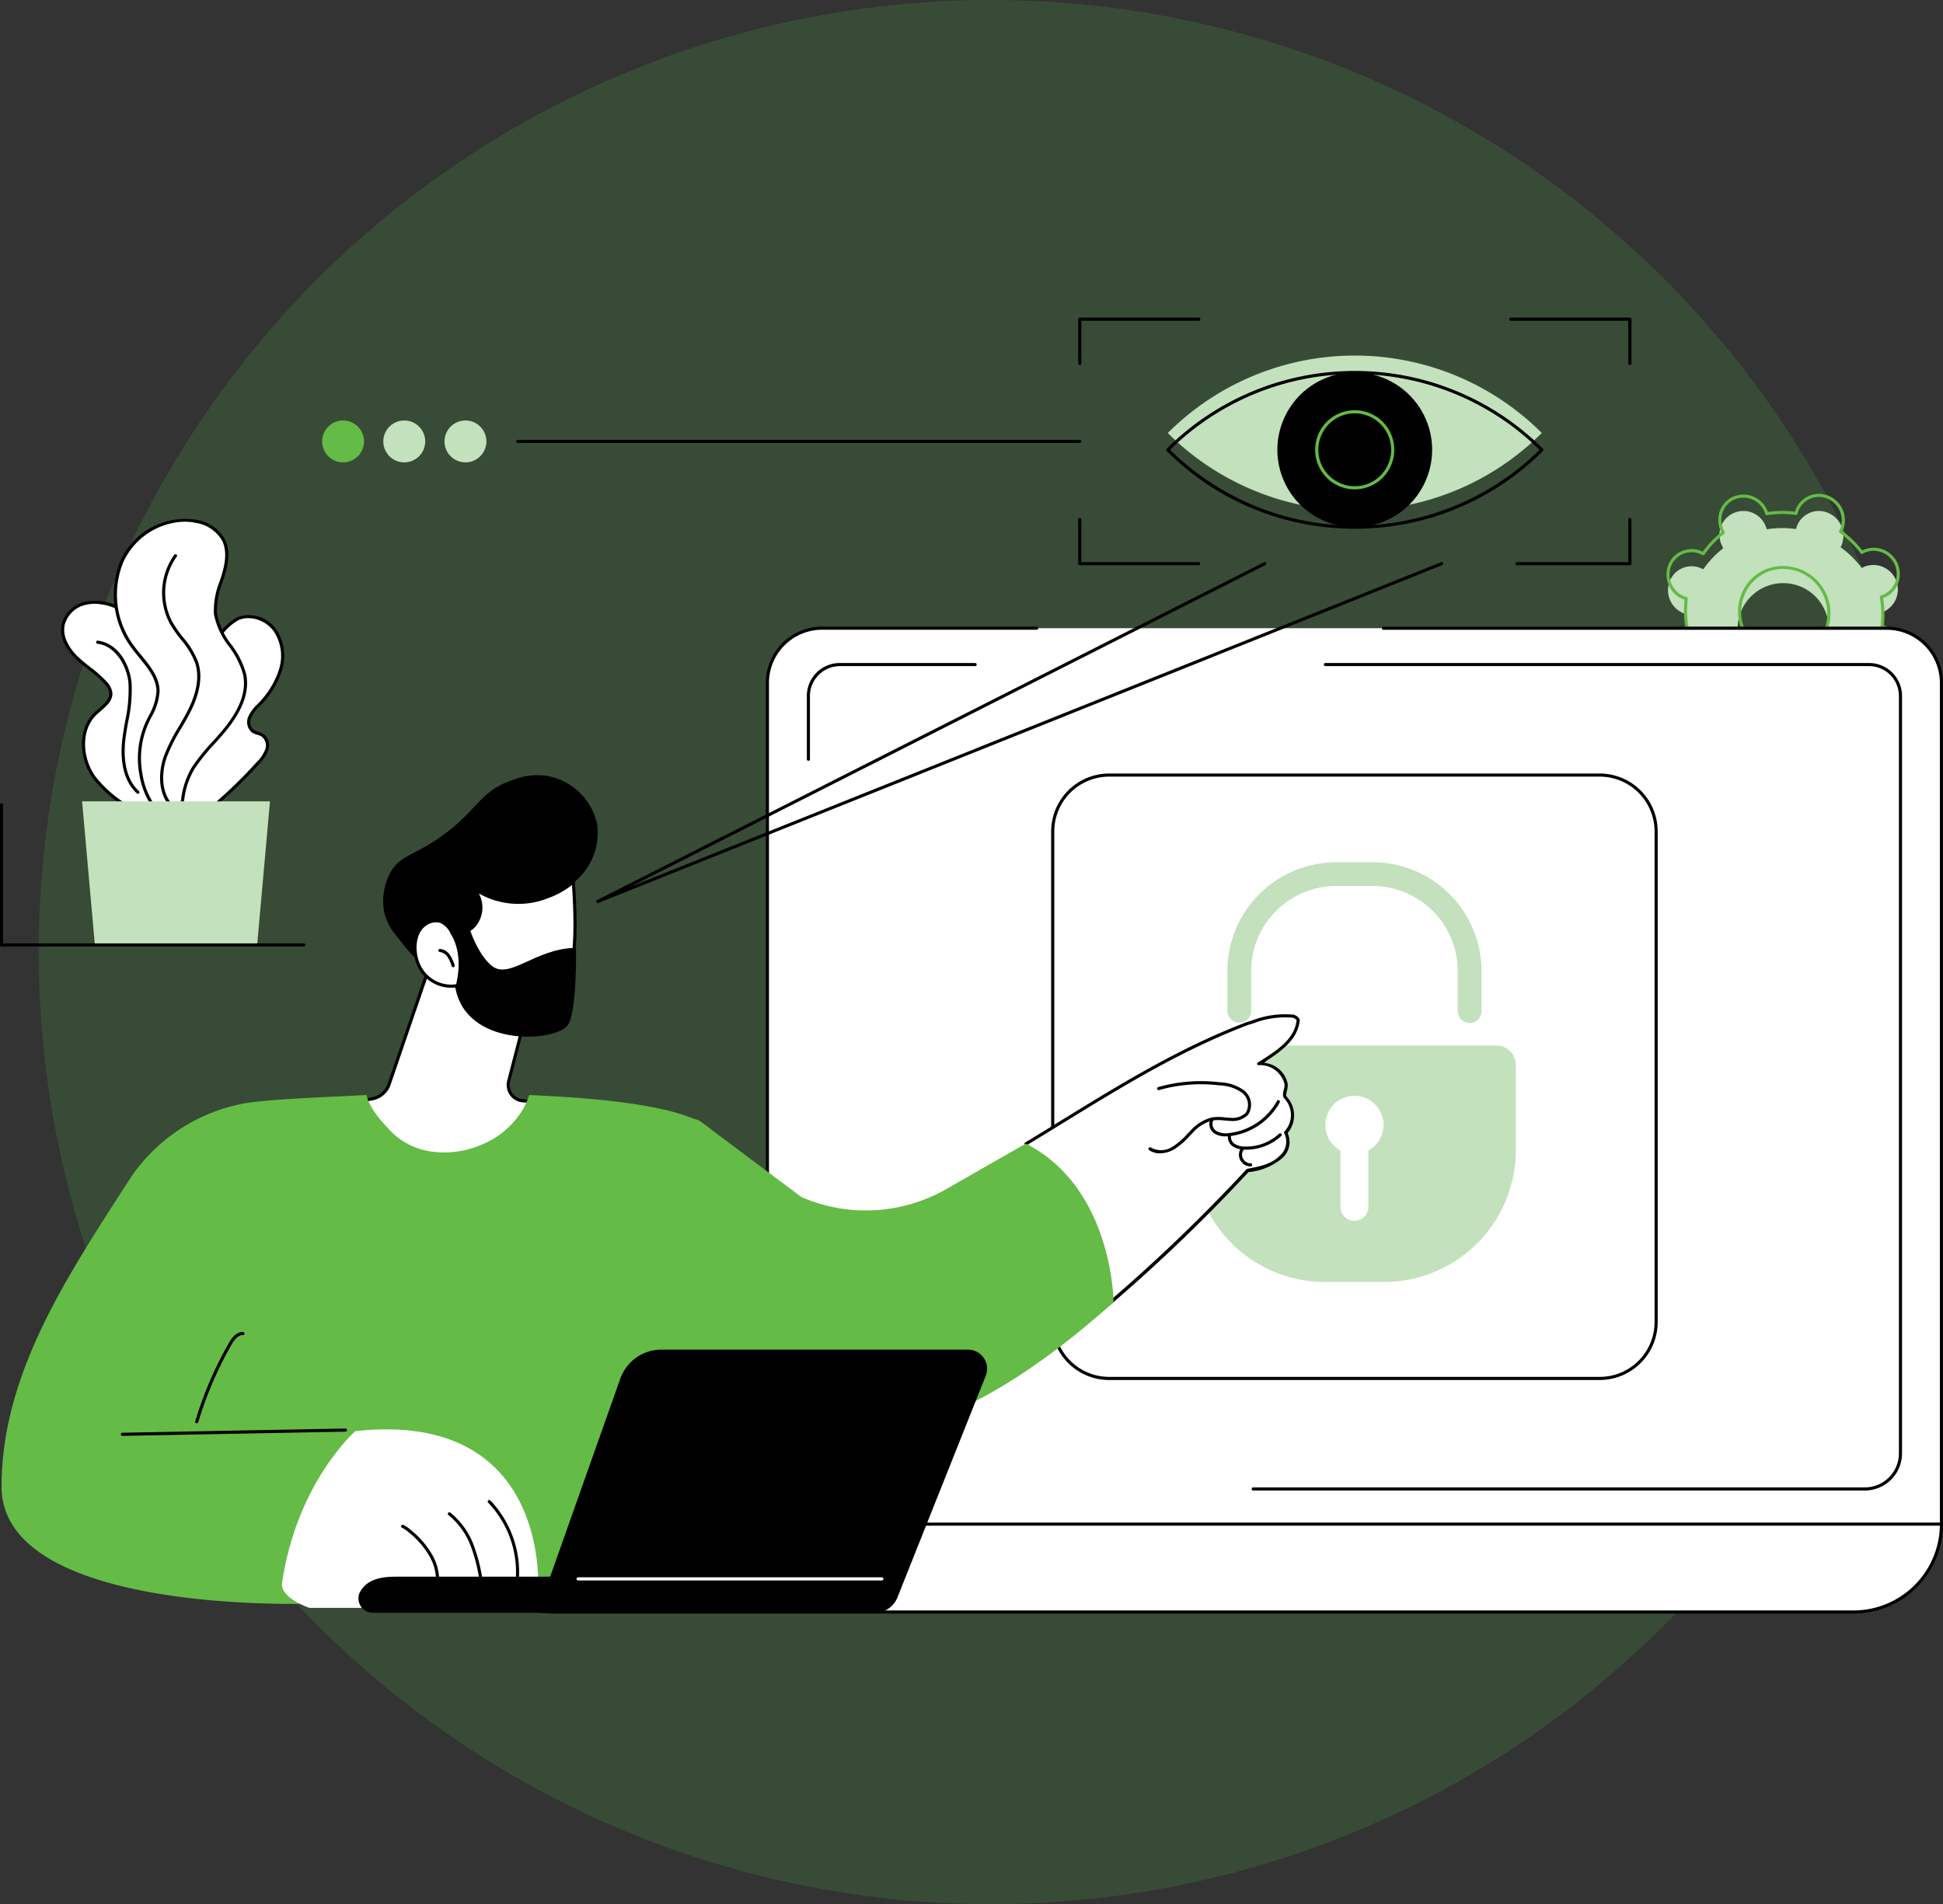
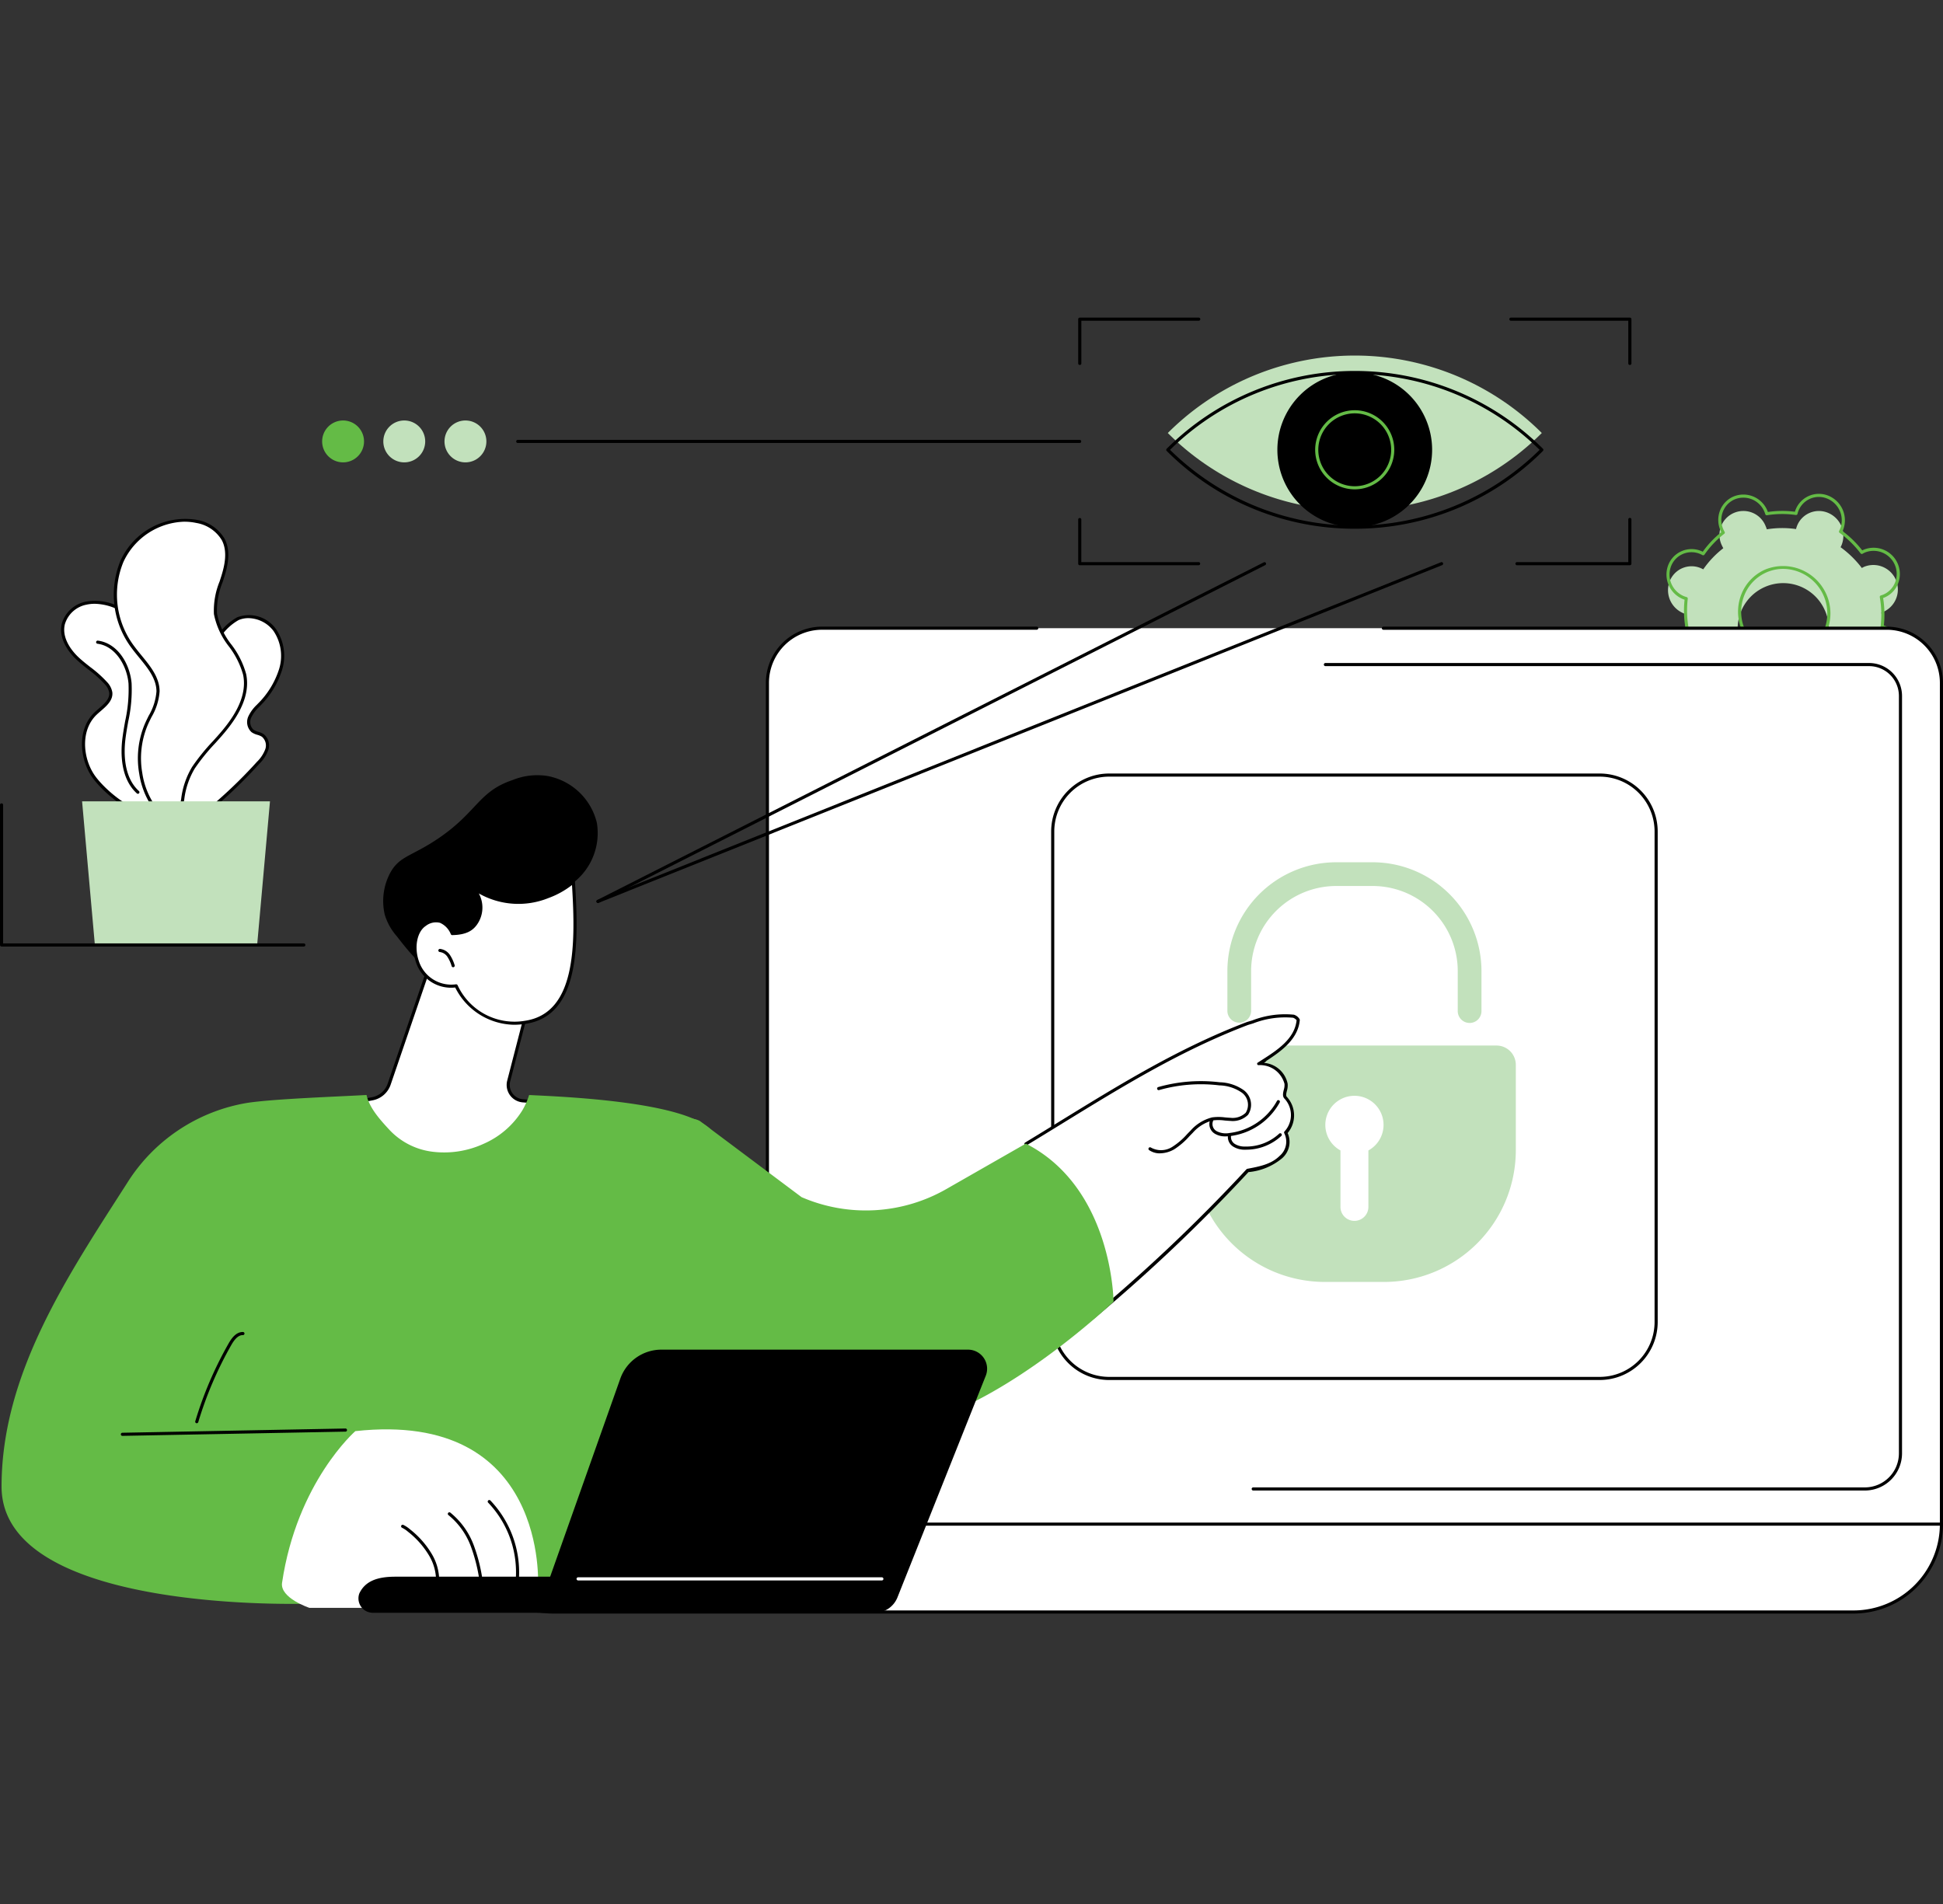
<svg xmlns="http://www.w3.org/2000/svg" width="259.827" height="254.648" viewBox="0 0 259.827 254.648">
  <rect x="0" y="0" width="259.827" height="254.648" fill="#333333" stroke="none" />
  <defs>
    <clipPath id="a">
      <rect width="259.827" height="173.311" fill="none" />
    </clipPath>
  </defs>
  <g transform="translate(-830.862 -2476.545)">
-     <path d="M276.648,197.324A127.324,127.324,0,1,0,149.324,324.648,127.324,127.324,0,0,0,276.648,197.324" transform="translate(814.04 2406.545)" fill="#50b848" opacity="0.179" />
    <g transform="translate(830.862 2519.021)">
      <g clip-path="url(#a)">
        <path d="M320.709,41.584a3.038,3.038,0,0,0-.345.18,13.588,13.588,0,0,0-2.844-2.782,3.257,3.257,0,0,0,.163-.358,3.336,3.336,0,0,0-1.859-4.245,3.14,3.14,0,0,0-4.146,1.8,3.082,3.082,0,0,0-.114.377,12.912,12.912,0,0,0-3.909.033,3.307,3.307,0,0,0-.136-.374,3.2,3.2,0,1,0-5.863,2.545,3.624,3.624,0,0,0,.182.355,12.829,12.829,0,0,0-2.684,2.828,3.735,3.735,0,0,0-.355-.172,3.141,3.141,0,0,0-4.146,1.8,3.336,3.336,0,0,0,1.859,4.245,3.178,3.178,0,0,0,.374.123,13.5,13.5,0,0,0,.112,3.97,3.105,3.105,0,0,0-.366.13,3.278,3.278,0,0,0,2.63,6,3.288,3.288,0,0,0,.345-.18,13.591,13.591,0,0,0,2.844,2.783,3.539,3.539,0,0,0-.163.356,3.336,3.336,0,0,0,1.861,4.245,3.14,3.14,0,0,0,4.145-1.8,3.372,3.372,0,0,0,.115-.377,12.865,12.865,0,0,0,3.909-.033,3.534,3.534,0,0,0,.135.376,3.2,3.2,0,1,0,5.863-2.545,3.639,3.639,0,0,0-.183-.355,12.829,12.829,0,0,0,2.684-2.828,3.668,3.668,0,0,0,.355.173,3.142,3.142,0,0,0,4.146-1.8,3.334,3.334,0,0,0-1.86-4.245,3.22,3.22,0,0,0-.373-.124,13.578,13.578,0,0,0-.113-3.969,3.188,3.188,0,0,0,.366-.13,3.278,3.278,0,0,0-2.629-6m-8.281,13.8a6.088,6.088,0,1,1,3-7.938,6.037,6.037,0,0,1-3,7.938" transform="translate(-71.389 -8.278)" fill="#c2e1bc" />
        <path d="M305.291,62.874A3.41,3.41,0,0,1,304,62.618a3.551,3.551,0,0,1-1.976-4.512c.027-.071.058-.144.093-.219a13.82,13.82,0,0,1-2.634-2.577c-.072.038-.14.071-.207.1a3.509,3.509,0,0,1-4.58-4.53,3.334,3.334,0,0,1,1.784-1.856c.067-.029.137-.056.213-.083a13.731,13.731,0,0,1-.1-3.674c-.08-.026-.155-.052-.225-.081a3.55,3.55,0,0,1-1.976-4.512,3.35,3.35,0,0,1,4.42-1.92c.068.028.138.06.211.1a13.006,13.006,0,0,1,2.48-2.614c-.04-.074-.075-.146-.105-.216a3.5,3.5,0,0,1-.06-2.694,3.338,3.338,0,0,1,1.785-1.856,3.462,3.462,0,0,1,4.52,1.837c.031.071.06.145.088.225a13.114,13.114,0,0,1,3.613-.032c.023-.077.047-.15.073-.219a3.349,3.349,0,0,1,4.419-1.919,3.55,3.55,0,0,1,1.976,4.512c-.027.07-.058.143-.093.219a13.822,13.822,0,0,1,2.634,2.577q.107-.057.207-.1a3.508,3.508,0,0,1,4.58,4.529,3.338,3.338,0,0,1-1.784,1.857c-.067.029-.137.056-.214.083a13.7,13.7,0,0,1,.1,3.674c.08.025.155.052.225.081a3.549,3.549,0,0,1,1.976,4.512,3.349,3.349,0,0,1-4.42,1.92c-.068-.028-.139-.06-.211-.1a13.025,13.025,0,0,1-2.48,2.613c.039.075.074.147.105.217a3.489,3.489,0,0,1,.059,2.693,3.338,3.338,0,0,1-1.784,1.857,3.463,3.463,0,0,1-4.52-1.837c-.031-.07-.061-.145-.089-.225a13.108,13.108,0,0,1-3.612.032c-.023.077-.047.149-.073.218a3.349,3.349,0,0,1-3.132,2.175m-5.751-8.042a.206.206,0,0,1,.166.083,13.428,13.428,0,0,0,2.8,2.74.209.209,0,0,1,.063.266,3.046,3.046,0,0,0-.153.334,3.13,3.13,0,0,0,1.743,3.978,2.933,2.933,0,0,0,3.873-1.68,3.036,3.036,0,0,0,.107-.353.209.209,0,0,1,.232-.157,12.686,12.686,0,0,0,3.846-.033.209.209,0,0,1,.233.145,3.089,3.089,0,0,0,.127.352,3.045,3.045,0,0,0,3.973,1.621,2.918,2.918,0,0,0,1.562-1.626,3.086,3.086,0,0,0-.226-2.705.209.209,0,0,1,.052-.27,12.636,12.636,0,0,0,2.641-2.783.208.208,0,0,1,.273-.064,3.053,3.053,0,0,0,.333.161,2.931,2.931,0,0,0,3.872-1.68,3.129,3.129,0,0,0-1.743-3.978,2.9,2.9,0,0,0-.349-.116.208.208,0,0,1-.152-.226,13.313,13.313,0,0,0-.111-3.907.207.207,0,0,1,.146-.236,3.148,3.148,0,0,0,.342-.121,2.924,2.924,0,0,0,1.562-1.626,3.092,3.092,0,0,0-4.026-3.995,2.818,2.818,0,0,0-.323.167.209.209,0,0,1-.272-.053,13.393,13.393,0,0,0-2.8-2.74.21.21,0,0,1-.062-.266,3.041,3.041,0,0,0,.153-.334,3.131,3.131,0,0,0-1.743-3.978,2.929,2.929,0,0,0-3.979,2.033.208.208,0,0,1-.233.156,12.711,12.711,0,0,0-3.846.033.208.208,0,0,1-.233-.145,3.184,3.184,0,0,0-.127-.351,3.045,3.045,0,0,0-3.973-1.622,2.921,2.921,0,0,0-1.562,1.626,3.075,3.075,0,0,0,.053,2.373,3.278,3.278,0,0,0,.172.332.208.208,0,0,1-.052.27,12.6,12.6,0,0,0-2.641,2.783.21.21,0,0,1-.273.064,3.214,3.214,0,0,0-.333-.162,2.932,2.932,0,0,0-3.872,1.681,3.13,3.13,0,0,0,1.742,3.978,3.265,3.265,0,0,0,.35.116.209.209,0,0,1,.152.226,13.311,13.311,0,0,0,.111,3.907.209.209,0,0,1-.146.236,2.86,2.86,0,0,0-.342.121,2.921,2.921,0,0,0-1.562,1.626,3.092,3.092,0,0,0,4.026,3.995,2.876,2.876,0,0,0,.322-.167.208.208,0,0,1,.106-.03m21.1-16.068h0ZM310.05,53.254a6.379,6.379,0,0,1-5.875-8.681,6.016,6.016,0,0,1,3.218-3.348,6.338,6.338,0,0,1,8.269,8.183,6.024,6.024,0,0,1-5.612,3.846m-.262-12.109a5.6,5.6,0,0,0-5.224,3.582,5.92,5.92,0,0,0,7.713,7.647,5.6,5.6,0,0,0,3-3.118,5.962,5.962,0,0,0-5.485-8.111" transform="translate(-71.323 -7.543)" fill="#64bb46" />
        <path d="M171.5,54.829H142.775a7.309,7.309,0,0,0-7.306,7.312V167.5a7.309,7.309,0,0,0,7.306,7.312H292.464V62.141a7.309,7.309,0,0,0-7.306-7.312H171.5Z" transform="translate(-32.845 -13.294)" fill="#fff" />
        <path d="M292.4,174.949H142.709a7.526,7.526,0,0,1-7.514-7.521V62.074a7.526,7.526,0,0,1,7.514-7.521h28.721a.209.209,0,0,1,0,.417H142.709a7.109,7.109,0,0,0-7.1,7.1V167.428a7.108,7.108,0,0,0,7.1,7.1h149.48V62.074a7.109,7.109,0,0,0-7.1-7.1h-67.3a.209.209,0,1,1,0-.417h67.3a7.526,7.526,0,0,1,7.514,7.521V174.741a.208.208,0,0,1-.208.208" transform="translate(-32.779 -13.227)" />
        <path d="M302.947,171.641H221.141a.209.209,0,0,1,0-.417h81.806a4.558,4.558,0,0,0,4.551-4.555V65.383a3.993,3.993,0,0,0-3.988-3.991H230.794a.209.209,0,0,1,0-.417H303.51a4.412,4.412,0,0,1,4.405,4.408V166.669a4.977,4.977,0,0,1-4.969,4.973" transform="translate(-53.567 -14.784)" />
-         <path d="M142.634,74.051a.208.208,0,0,1-.208-.208V65.384a4.411,4.411,0,0,1,4.4-4.408h18.118a.209.209,0,0,1,0,.417H146.83a3.994,3.994,0,0,0-3.988,3.991v8.459a.208.208,0,0,1-.208.208" transform="translate(-34.532 -14.784)" />
        <path d="M267.792,224.746H93.908A11.747,11.747,0,0,1,82.161,213H279.539a11.748,11.748,0,0,1-11.747,11.747" transform="translate(-19.921 -51.643)" fill="#fff" />
        <path d="M267.725,224.888H93.841a11.969,11.969,0,0,1-11.956-11.956.209.209,0,0,1,.208-.209H279.472a.209.209,0,0,1,.208.209,11.969,11.969,0,0,1-11.956,11.956M82.3,213.14a11.552,11.552,0,0,0,11.537,11.331H267.725a11.552,11.552,0,0,0,11.537-11.331Z" transform="translate(-19.854 -51.576)" />
        <path d="M258.98,80.76H193.374a7.542,7.542,0,0,0-7.542,7.543v65.605a7.542,7.542,0,0,0,7.542,7.543H258.98a7.543,7.543,0,0,0,7.543-7.543V88.3a7.543,7.543,0,0,0-7.543-7.543" transform="translate(-45.056 -19.581)" fill="#fff" />
        <path d="M258.913,161.593H193.307a7.76,7.76,0,0,1-7.751-7.751V88.235a7.76,7.76,0,0,1,7.751-7.751h65.606a7.76,7.76,0,0,1,7.751,7.751v65.606a7.76,7.76,0,0,1-7.751,7.751M193.307,80.9a7.342,7.342,0,0,0-7.335,7.334v65.606a7.343,7.343,0,0,0,7.335,7.335h65.606a7.342,7.342,0,0,0,7.334-7.335V88.235a7.342,7.342,0,0,0-7.334-7.334Z" transform="translate(-44.989 -19.514)" />
        <path d="M251.179,128.505h-37.99a2.585,2.585,0,0,0-2.585,2.585v11.4a17.629,17.629,0,0,0,17.63,17.63h7.9a17.63,17.63,0,0,0,17.63-17.63v-11.4a2.585,2.585,0,0,0-2.585-2.585" transform="translate(-51.062 -31.157)" fill="#c2e1bc" />
        <path d="M249.055,117.639a1.586,1.586,0,0,1-1.586-1.586V110.7a11.389,11.389,0,0,0-11.376-11.376h-4.879A11.389,11.389,0,0,0,219.837,110.7v5.357a1.587,1.587,0,0,1-3.173,0V110.7a14.565,14.565,0,0,1,14.549-14.549h4.879A14.565,14.565,0,0,1,250.641,110.7v5.357a1.586,1.586,0,0,1-1.586,1.586" transform="translate(-52.532 -23.312)" fill="#c2e1bc" />
        <path d="M241.738,141.268a3.893,3.893,0,1,0-5.762,3.417v7.506a1.868,1.868,0,1,0,3.735,0v-7.506a3.892,3.892,0,0,0,2.026-3.417" transform="translate(-56.723 -33.307)" fill="#fff" />
        <path d="M72.552,114.614l-5.329,15.578A2.938,2.938,0,0,1,65,132.126l-2.372.461s6.167,13.39,16.563,11.147,8.11-11.147,8.11-11.147l-2.2-.177a2.13,2.13,0,0,1-1.89-2.654l2.472-9.573s-10.072-8.119-13.135-5.569" transform="translate(-15.185 -27.669)" fill="#fff" />
        <path d="M76.826,144.128c-3.517,0-6.945-1.716-10.032-5.048a28.118,28.118,0,0,1-4.419-6.469.206.206,0,0,1,0-.183.209.209,0,0,1,.145-.11l2.373-.461a2.736,2.736,0,0,0,2.062-1.8l5.328-15.578a.216.216,0,0,1,.064-.093c3.157-2.629,12.983,5.232,13.4,5.567a.21.21,0,0,1,.07.214l-2.472,9.574a1.92,1.92,0,0,0,1.7,2.393l2.2.178a.206.206,0,0,1,.184.156,9.656,9.656,0,0,1-1.077,6.925c-1.385,2.241-3.8,3.748-7.19,4.478a11.062,11.062,0,0,1-2.345.254M62.87,132.676c.9,1.783,6.867,12.807,16.214,10.79,3.269-.705,5.6-2.147,6.92-4.285a9.378,9.378,0,0,0,1.062-6.463l-2.045-.165a2.336,2.336,0,0,1-2.075-2.913l2.439-9.443c-1.069-.842-9.936-7.691-12.721-5.524L67.353,130.2a3.156,3.156,0,0,1-2.378,2.072Z" transform="translate(-15.118 -27.604)" />
        <path d="M96.211,87.157a8.4,8.4,0,0,1-5.615,9.32c-.107.027-.215.051-.32.073a4.767,4.767,0,0,1-.245.665c-1.191,2.6-4.6,3.872-7.459,3.612a40.209,40.209,0,0,0-3.056,3.685c-3.659,4.99-6.256,2.746-10.056-2.194a7.717,7.717,0,0,1-1.614-2.89,8.02,8.02,0,0,1,.714-5.562C69.8,91.573,71.4,91.659,74.906,89.3c5.335-3.583,5.428-6.322,10.013-7.869a8.812,8.812,0,0,1,4.649-.555,8.354,8.354,0,0,1,6.643,6.279" transform="translate(-16.394 -19.581)" />
        <path d="M78.76,113.5a8.662,8.662,0,0,0,9.344,4.86c6.762-1.1,6.933-9.7,6.329-18.84a9.181,9.181,0,0,1-3.384,2.036c-4.863,2.067-9.237-.643-9.881-.99a3.809,3.809,0,0,1,.185,4.664c-.539.723-1.314,1.244-3.109,1.274,0,0-1.1-2.863-3.648-1.2s-1.6,8.672,4.163,8.2" transform="translate(-17.762 -24.128)" fill="#fff" />
        <path d="M86.425,118.632a8.961,8.961,0,0,1-7.857-4.985,4.934,4.934,0,0,1-5.261-3.417c-.7-2.04-.211-4.312,1.11-5.173a2.592,2.592,0,0,1,2.25-.453,3.041,3.041,0,0,1,1.647,1.617c1.728-.057,2.371-.6,2.807-1.187a3.586,3.586,0,0,0-.179-4.408.208.208,0,0,1,.261-.315c.034.017.077.042.131.073,4.173,2.339,7.507,1.786,9.569.909a9.146,9.146,0,0,0,3.3-1.973.209.209,0,0,1,.373.114c.569,8.617.583,17.907-6.5,19.061a10.247,10.247,0,0,1-1.646.137m-7.731-5.411a.21.21,0,0,1,.192.126A8.372,8.372,0,0,0,88,118.083c6.613-1.076,6.71-9.845,6.185-18.139a11.456,11.456,0,0,1-3.125,1.733,10.725,10.725,0,0,1-9.333-.607,3.954,3.954,0,0,1-.277,4.214c-.486.652-1.255,1.323-3.273,1.358a.207.207,0,0,1-.2-.134A2.775,2.775,0,0,0,76.536,105a2.2,2.2,0,0,0-1.892.407c-1.168.761-1.583,2.82-.943,4.688a4.556,4.556,0,0,0,4.976,3.126h.017" transform="translate(-17.696 -24.062)" />
        <path d="M79.361,113.9a.21.21,0,0,1-.2-.141,4.732,4.732,0,0,0-.563-1.246,1.436,1.436,0,0,0-1.023-.649.208.208,0,1,1,.029-.416,1.848,1.848,0,0,1,1.333.821,5.1,5.1,0,0,1,.62,1.354.209.209,0,0,1-.131.265.207.207,0,0,1-.067.011" transform="translate(-18.762 -27.022)" />
-         <path d="M81.556,105.429s1.1,4.782,3.486,6.786,5.874-2.332,11.309-2.367c0,0,.149,8.426-1.061,10.28-1.529,2.341-13.661,3.141-15.083-5,0,0,1.291-3.915-.516-7Z" transform="translate(-19.322 -25.562)" />
        <path d="M95.434,142.223c-3.076-4.154-20.513-4.774-24.613-4.984a9.358,9.358,0,0,1-.951,2.126,11.492,11.492,0,0,1-5.122,4.395,12.646,12.646,0,0,1-6.663,1.084,9.486,9.486,0,0,1-5.867-2.867c-1.251-1.348-2.751-2.976-3.136-4.742-3.718.211-12.514.518-16,1.065A23.5,23.5,0,0,0,17.04,149.055C9.1,161.44.276,174.515.276,189.6c0,17.149,41.168,15.659,41.168,15.659H81.582l5.3-13.637s19.23-34.979,8.555-49.4" transform="translate(-0.067 -33.274)" fill="#64bb46" />
        <path d="M179.531,144.349a47.818,47.818,0,0,0,1.939,10.179,35.017,35.017,0,0,0,1.992,5.088,37.747,37.747,0,0,0,2.739,4.612q.415.6.845,1.194a182.012,182.012,0,0,0,23.2-21.489c7.439-1.455,5.182-5.055,5.182-5.055,2.48-3.08-.2-4.693-.2-4.693,1.107-4.585-3.43-4.573-3.43-4.573,5.128-3.079,10.012-9.728-3.108-4.647-7.756,3-19.143,9.965-29.346,16.149.039,1.079.1,2.158.192,3.235" transform="translate(-43.482 -29.849)" fill="#fff" />
-         <path d="M188.444,164.768a.208.208,0,0,1-.162-.339,3.581,3.581,0,0,1,1.162-.886c.13-.073.266-.149.406-.235a222.909,222.909,0,0,0,20.671-19.618.211.211,0,0,1,.115-.064c1.638-.311,3.184-.605,4.307-1.715a2.5,2.5,0,0,0,.639-3.03.209.209,0,0,1,.031-.258,3.223,3.223,0,0,0,.016-4.357c-.333-.312-.218-.787-.117-1.206a2.12,2.12,0,0,0,.095-.791,3.377,3.377,0,0,0-3.467-2.507h0l-.031,0H212.1a.207.207,0,0,1-.1-.055h0a.166.166,0,0,1-.018-.022h0v0h0a.21.21,0,0,1-.027-.058h0a.254.254,0,0,1-.008-.046h0v0h0v0a.21.21,0,0,1,.018-.091h0v0h0a.234.234,0,0,1,.024-.036H212a.244.244,0,0,1,.04-.034l.457-.292c2.1-1.341,4.472-2.86,4.729-5.374a1.131,1.131,0,0,0-.466-.331,11.833,11.833,0,0,0-5.355.761c-.229.07-.457.139-.683.205-9,3.437-16.716,8.184-24.891,13.212-1.536.945-3.125,1.922-4.7,2.876a.209.209,0,0,1-.216-.357c1.576-.954,3.165-1.931,4.7-2.875,8.191-5.038,15.928-9.8,24.975-13.251l.7-.21a12.094,12.094,0,0,1,5.572-.768.188.188,0,0,1,.053.017,1.322,1.322,0,0,1,.726.614.2.2,0,0,1,.011.09c-.227,2.543-2.461,4.153-4.445,5.435l0,.005a1.109,1.109,0,0,1-.352.28,3.509,3.509,0,0,1,3.171,2.779,2.468,2.468,0,0,1-.1.966c-.1.408-.152.665.011.818a3.666,3.666,0,0,1,.089,4.826,2.884,2.884,0,0,1-.777,3.4,8.159,8.159,0,0,1-4.46,1.82,223.428,223.428,0,0,1-20.674,19.614l-.026.019c-.15.092-.295.173-.435.251a3.24,3.24,0,0,0-1.041.783.207.207,0,0,1-.162.078" transform="translate(-43.838 -29.792)" />
+         <path d="M188.444,164.768a.208.208,0,0,1-.162-.339,3.581,3.581,0,0,1,1.162-.886c.13-.073.266-.149.406-.235a222.909,222.909,0,0,0,20.671-19.618.211.211,0,0,1,.115-.064c1.638-.311,3.184-.605,4.307-1.715a2.5,2.5,0,0,0,.639-3.03.209.209,0,0,1,.031-.258,3.223,3.223,0,0,0,.016-4.357c-.333-.312-.218-.787-.117-1.206a2.12,2.12,0,0,0,.095-.791,3.377,3.377,0,0,0-3.467-2.507h0l-.031,0H212.1a.207.207,0,0,1-.1-.055h0a.166.166,0,0,1-.018-.022h0h0a.21.21,0,0,1-.027-.058h0a.254.254,0,0,1-.008-.046h0v0h0v0a.21.21,0,0,1,.018-.091h0v0h0a.234.234,0,0,1,.024-.036H212a.244.244,0,0,1,.04-.034l.457-.292c2.1-1.341,4.472-2.86,4.729-5.374a1.131,1.131,0,0,0-.466-.331,11.833,11.833,0,0,0-5.355.761c-.229.07-.457.139-.683.205-9,3.437-16.716,8.184-24.891,13.212-1.536.945-3.125,1.922-4.7,2.876a.209.209,0,0,1-.216-.357c1.576-.954,3.165-1.931,4.7-2.875,8.191-5.038,15.928-9.8,24.975-13.251l.7-.21a12.094,12.094,0,0,1,5.572-.768.188.188,0,0,1,.053.017,1.322,1.322,0,0,1,.726.614.2.2,0,0,1,.011.09c-.227,2.543-2.461,4.153-4.445,5.435l0,.005a1.109,1.109,0,0,1-.352.28,3.509,3.509,0,0,1,3.171,2.779,2.468,2.468,0,0,1-.1.966c-.1.408-.152.665.011.818a3.666,3.666,0,0,1,.089,4.826,2.884,2.884,0,0,1-.777,3.4,8.159,8.159,0,0,1-4.46,1.82,223.428,223.428,0,0,1-20.674,19.614l-.026.019c-.15.092-.295.173-.435.251a3.24,3.24,0,0,0-1.041.783.207.207,0,0,1-.162.078" transform="translate(-43.838 -29.792)" />
        <path d="M204.273,144.454a2.511,2.511,0,0,1-1.467-.441.209.209,0,0,1,.239-.342,2.79,2.79,0,0,0,2.9-.105,9.37,9.37,0,0,0,1.951-1.682c.155-.16.31-.32.467-.477a5.677,5.677,0,0,1,2.881-1.763,6.464,6.464,0,0,1,1.7,0c.247.023.5.045.751.055a2.521,2.521,0,0,0,2.036-.673,2.016,2.016,0,0,0-.5-2.68,5.484,5.484,0,0,0-3.022-.984,20.439,20.439,0,0,0-8.054.627.209.209,0,0,1-.123-.4,20.858,20.858,0,0,1,8.219-.643,5.838,5.838,0,0,1,3.248,1.079,2.44,2.44,0,0,1,.552,3.266,2.9,2.9,0,0,1-2.372.823c-.26-.009-.521-.033-.774-.056a6.1,6.1,0,0,0-1.589-.008,5.312,5.312,0,0,0-2.657,1.647c-.155.155-.308.314-.461.472a9.707,9.707,0,0,1-2.042,1.753,3.9,3.9,0,0,1-1.884.526" transform="translate(-49.15 -32.686)" />
        <path d="M215.618,142.989a2.625,2.625,0,0,1-1.382-.339,1.5,1.5,0,0,1-.632-1.92.209.209,0,1,1,.363.206,1.089,1.089,0,0,0,.487,1.358,2.656,2.656,0,0,0,1.727.241,8.379,8.379,0,0,0,6.336-4.288.209.209,0,0,1,.367.2,8.8,8.8,0,0,1-6.656,4.505,5.417,5.417,0,0,1-.611.039" transform="translate(-51.753 -33.493)" />
        <path d="M219.221,146.194l-.184,0a2.888,2.888,0,0,1-1.588-.42,1.5,1.5,0,0,1-.678-1.55.208.208,0,0,1,.4.1,1.1,1.1,0,0,0,.507,1.1,2.512,2.512,0,0,0,1.367.348,6.483,6.483,0,0,0,4.551-1.714.209.209,0,1,1,.283.306,6.906,6.906,0,0,1-4.662,1.827" transform="translate(-52.549 -34.915)" />
-         <path d="M220.278,149.024A1.564,1.564,0,0,1,219,146.548a.208.208,0,1,1,.339.243,1.147,1.147,0,0,0,.943,1.815h0a.209.209,0,0,1,0,.417h-.013" transform="translate(-53.03 -35.51)" />
        <path d="M161.46,144.734l-10.639,6.083a21.66,21.66,0,0,1-19.35,1.076l-13.589-10.175c-3.082-1.783-14.942,3.261-15.546,5.693a76.781,76.781,0,0,0-1.721,9.265,49.788,49.788,0,0,0-.42,8.548c.086,1.654.267,3.295.508,4.926,3.748,2.222,28.065,16.062,45.912,12.084,12.287-2.739,26.575-16.357,26.575-16.357s-.092-15.22-11.731-21.144" transform="translate(-24.282 -34.27)" fill="#64bb46" />
        <path d="M49.783,216.782c-.3,2.046,3.66,3.354,3.66,3.354H65.724l18.288-2.917s1.427-23.563-24.428-20.717c0,0-7.8,6.788-9.8,20.279" transform="translate(-12.066 -47.586)" fill="#fff" />
        <path d="M75.64,221.6l-.03,0a.209.209,0,0,1-.176-.236,6.565,6.565,0,0,0-.866-4.1,11.56,11.56,0,0,0-2.846-3.23,3.557,3.557,0,0,0-.8-.534.209.209,0,0,1,.167-.383,3.924,3.924,0,0,1,.9.594,11.968,11.968,0,0,1,2.945,3.348,6.982,6.982,0,0,1,.915,4.368.209.209,0,0,1-.206.179" transform="translate(-17.165 -51.666)" />
        <path d="M83.553,220.73a.208.208,0,0,1-.206-.18,22.218,22.218,0,0,0-1.223-5.1,9.753,9.753,0,0,0-2.992-4.171.208.208,0,1,1,.254-.33,10.165,10.165,0,0,1,3.126,4.347,22.6,22.6,0,0,1,1.248,5.2.208.208,0,0,1-.177.236l-.03,0" transform="translate(-19.166 -51.136)" />
        <path d="M90,220.208l-.025,0a.209.209,0,0,1-.183-.232,13.487,13.487,0,0,0-3.614-10.862.209.209,0,1,1,.284-.305,13.941,13.941,0,0,1,3.745,11.217.209.209,0,0,1-.207.184" transform="translate(-20.879 -50.613)" />
        <path d="M131.946,227.1H65.238a1.962,1.962,0,0,1-1.116-.326,1.927,1.927,0,0,1-.726-2.27c.787-1.649,2.413-2.23,4.816-2.23h68.111l-.884,2.4a3.729,3.729,0,0,1-3.493,2.423" transform="translate(-15.341 -53.892)" />
        <path d="M139.983,217.381a3.258,3.258,0,0,0,3.027-2.052l11.809-29.637a2.553,2.553,0,0,0-2.372-3.5h-41a5.833,5.833,0,0,0-5.5,3.885l-11.085,31.3Z" transform="translate(-23.001 -44.174)" />
        <path d="M142.614,222.8H101.966a.209.209,0,0,1,0-.417h40.647a.209.209,0,0,1,0,.417" transform="translate(-24.672 -53.918)" fill="#fff" />
        <path d="M21.52,197.1a.209.209,0,0,1,0-.417l29.825-.566a.209.209,0,1,1,.008.417l-29.826.566h0" transform="translate(-5.167 -47.551)" />
        <path d="M34.668,191.279a.2.2,0,0,1-.06-.009.208.208,0,0,1-.14-.26,50.2,50.2,0,0,1,4.452-10.393c.386-.676,1-1.57,1.94-1.541a.209.209,0,0,1-.015.417c-.707-.025-1.231.748-1.562,1.329a49.773,49.773,0,0,0-4.415,10.307.21.21,0,0,1-.2.148" transform="translate(-8.355 -43.418)" />
        <path d="M105.491,88.747a.209.209,0,0,1-.095-.395L194.54,43.189a.209.209,0,0,1,.189.372L105.585,88.725a.209.209,0,0,1-.094.023" transform="translate(-25.526 -10.466)" />
        <path d="M105.491,88.747a.208.208,0,0,1-.077-.4L218.223,43.181a.208.208,0,1,1,.155.387L105.568,88.732a.2.2,0,0,1-.077.015" transform="translate(-25.526 -10.466)" />
        <path d="M190.538,6.333a.208.208,0,0,1-.208-.208V.208A.208.208,0,0,1,190.538,0H206.45a.208.208,0,1,1,0,.417h-15.7V6.125a.208.208,0,0,1-.208.208" transform="translate(-46.147)" />
        <path d="M206.45,41.69H190.538a.209.209,0,0,1-.209-.208V35.565a.209.209,0,0,1,.417,0v5.707h15.7a.209.209,0,0,1,0,.417" transform="translate(-46.147 -8.573)" />
        <path d="M282.815,41.69H267.738a.209.209,0,1,1,0-.417h14.869V35.565a.208.208,0,1,1,.417,0v5.916a.208.208,0,0,1-.208.208" transform="translate(-64.864 -8.573)" />
        <path d="M282.549,6.333a.208.208,0,0,1-.208-.208V.417h-15.7a.208.208,0,1,1,0-.417h15.911a.208.208,0,0,1,.208.208V6.125a.208.208,0,0,1-.208.208" transform="translate(-64.597)" />
        <path d="M256.159,17.056a35.364,35.364,0,0,1-50.013,0,35.364,35.364,0,0,1,50.013,0" transform="translate(-49.982 -1.624)" fill="#c2e1bc" />
        <path d="M231.086,30.518a35.462,35.462,0,0,1-25.153-10.4.208.208,0,0,1,0-.3,35.613,35.613,0,0,1,50.308,0,.21.21,0,0,1,0,.3,35.465,35.465,0,0,1-25.154,10.4m-24.71-10.55a35.2,35.2,0,0,0,49.421,0,35.2,35.2,0,0,0-49.421,0" transform="translate(-49.915 -2.284)" />
        <path d="M246.18,20.023A10.346,10.346,0,1,1,235.834,9.677,10.346,10.346,0,0,1,246.18,20.023" transform="translate(-54.671 -2.346)" />
        <path d="M237.452,26.93a5.29,5.29,0,1,1,5.289-5.289,5.3,5.3,0,0,1-5.289,5.289m0-10.162a4.873,4.873,0,1,0,4.873,4.873,4.878,4.878,0,0,0-4.873-4.873" transform="translate(-56.29 -3.964)" fill="#64bb46" />
        <path d="M166.48,22H91.31a.209.209,0,0,1,0-.417H166.48a.209.209,0,0,1,0,.417" transform="translate(-22.088 -5.233)" />
        <path d="M78.466,20.961a2.8,2.8,0,1,1,2.8,2.8,2.8,2.8,0,0,1-2.8-2.8" transform="translate(-19.025 -4.403)" fill="#c2e1bc" />
        <path d="M67.666,20.961a2.8,2.8,0,1,1,2.8,2.8,2.8,2.8,0,0,1-2.8-2.8" transform="translate(-16.406 -4.403)" fill="#c2e1bc" />
        <path d="M56.867,20.961a2.8,2.8,0,1,1,2.8,2.8,2.8,2.8,0,0,1-2.8-2.8" transform="translate(-13.788 -4.403)" fill="#64bb46" />
        <path d="M41.373,72.335a4.8,4.8,0,0,0,1.154-1.758,1.722,1.722,0,0,0-.536-1.907c-.416-.28-.971-.3-1.37-.6a1.616,1.616,0,0,1-.358-1.87,5.536,5.536,0,0,1,1.225-1.623,11.659,11.659,0,0,0,2.879-4.693,6.193,6.193,0,0,0-.775-5.311,4.263,4.263,0,0,0-4.922-1.513,7.191,7.191,0,0,0-2.828,2.89A68.055,68.055,0,0,0,30.6,64.856a22.777,22.777,0,0,0-2.32,9.99,7.963,7.963,0,0,0,.816,3.638,3.9,3.9,0,0,0,2.938,2.106c2.022.178,2.8-1.943,4.081-3.069a63.332,63.332,0,0,0,5.263-5.187" transform="translate(-6.854 -12.795)" fill="#fff" />
        <path d="M32.2,80.743c-.084,0-.17,0-.258-.012a4.106,4.106,0,0,1-3.1-2.214A8.015,8.015,0,0,1,28,74.784,22.9,22.9,0,0,1,30.34,64.7,68.42,68.42,0,0,1,35.6,55.768,7.409,7.409,0,0,1,38.519,52.8a4.439,4.439,0,0,1,5.173,1.579,6.371,6.371,0,0,1,.808,5.492,11.726,11.726,0,0,1-2.928,4.779l-.136.144a4.812,4.812,0,0,0-1.048,1.415,1.409,1.409,0,0,0,.291,1.625,2.145,2.145,0,0,0,.648.286,2.749,2.749,0,0,1,.713.307,1.926,1.926,0,0,1,.619,2.14,4.952,4.952,0,0,1-1.2,1.839,63.73,63.73,0,0,1-5.281,5.2,8.841,8.841,0,0,0-1.031,1.155c-.775.973-1.576,1.977-2.947,1.977M40,52.919a3.282,3.282,0,0,0-1.315.264A7.1,7.1,0,0,0,35.949,56a68.13,68.13,0,0,0-5.231,8.878,22.49,22.49,0,0,0-2.3,9.9,7.633,7.633,0,0,0,.79,3.544,3.688,3.688,0,0,0,2.773,2c1.311.115,2.054-.82,2.842-1.81A9.356,9.356,0,0,1,35.905,77.3a63.247,63.247,0,0,0,5.246-5.17,4.616,4.616,0,0,0,1.11-1.678,1.525,1.525,0,0,0-.453-1.675,2.362,2.362,0,0,0-.607-.255,2.482,2.482,0,0,1-.773-.352A1.828,1.828,0,0,1,40,66.054a5.13,5.13,0,0,1,1.132-1.546l.135-.142A11.328,11.328,0,0,0,44.1,59.76a5.954,5.954,0,0,0-.742-5.132A4.28,4.28,0,0,0,40,52.919" transform="translate(-6.788 -12.728)" />
        <path d="M15.074,73.373c-1.63-2.495-1.77-6.166.379-8.231.879-.845,2.186-1.637,2.039-2.847a2.419,2.419,0,0,0-.658-1.242c-1.117-1.286-2.62-2.172-3.85-3.35s-2.22-2.86-1.843-4.521a3.983,3.983,0,0,1,3.073-2.817,6.8,6.8,0,0,1,4.273.643c3.992,1.859,6.478,6.087,7.316,10.41s.268,8.784-.4,13.137a6.645,6.645,0,0,1-.878,2.805c-2.275,3.311-8.061-1.864-9.45-3.989" transform="translate(-2.681 -12.183)" fill="#fff" />
        <path d="M22.41,78.583h-.039c-2.716-.031-6.405-3.426-7.539-5.161-1.6-2.446-1.883-6.293.408-8.5.182-.174.383-.348.577-.516.739-.639,1.5-1.3,1.4-2.155a2.26,2.26,0,0,0-.609-1.13,15.59,15.59,0,0,0-2.18-1.945c-.557-.438-1.133-.891-1.656-1.391-.734-.7-2.389-2.57-1.9-4.718A4.184,4.184,0,0,1,14.1,50.1a7.08,7.08,0,0,1,4.407.658c3.707,1.726,6.485,5.673,7.432,10.559.839,4.329.291,8.719-.4,13.209a6.9,6.9,0,0,1-.913,2.892,2.556,2.556,0,0,1-2.218,1.169M15.275,50.388a5.03,5.03,0,0,0-1.084.115,3.76,3.76,0,0,0-2.914,2.659c-.44,1.939,1.1,3.67,1.784,4.324.508.486,1.076.933,1.625,1.364a15.842,15.842,0,0,1,2.238,2,2.638,2.638,0,0,1,.708,1.354c.131,1.076-.758,1.844-1.541,2.521-.2.172-.387.334-.561.5-2.136,2.053-1.854,5.663-.348,7.966,1.135,1.737,4.729,4.944,7.194,4.973a2.166,2.166,0,0,0,1.908-.988,6.473,6.473,0,0,0,.845-2.719c.683-4.452,1.228-8.8.4-13.065-.922-4.756-3.613-8.591-7.2-10.261a7.414,7.414,0,0,0-3.057-.744" transform="translate(-2.614 -12.116)" />
        <path d="M22.558,77.51a.208.208,0,0,1-.14-.055c-2.195-1.995-2.164-5.38-1.949-7.22.1-.82.242-1.648.385-2.448a19.433,19.433,0,0,0,.448-5.021c-.2-2.345-1.725-5.009-4.141-5.324a.209.209,0,1,1,.054-.414c2.66.347,4.279,3.131,4.5,5.7a19.692,19.692,0,0,1-.453,5.129c-.141.795-.287,1.616-.381,2.423-.205,1.761-.242,4.994,1.815,6.864a.208.208,0,0,1-.14.363" transform="translate(-4.117 -13.827)" />
        <path d="M24.5,63.067c.629-1.442,1.572-2.833,1.569-4.406,0-2.278-1.928-4-3.286-5.832a11.744,11.744,0,0,1-1.536-11.575c1.686-3.718,6-6.2,9.989-5.331a5.146,5.146,0,0,1,3.552,2.419c.786,1.511.444,3.348-.064,4.973s-1.174,3.28-.975,4.971c.354,3,3.286,5.135,3.9,8.092.638,3.071-1.371,6.03-3.458,8.372a34.544,34.544,0,0,0-3.38,4.1c-1.1,1.708-1.233,3.233-1.617,5.154-.411,2.046-1.786,2.282-3.126.813a10.437,10.437,0,0,1-2.306-5.2,11.575,11.575,0,0,1,.74-6.551" transform="translate(-4.933 -8.668)" fill="#fff" />
        <path d="M27.643,75.9a2.6,2.6,0,0,1-1.805-1.008,10.837,10.837,0,0,1-2.357-5.3,11.85,11.85,0,0,1,.755-6.669l.191.083-.191-.083c.157-.36.335-.721.508-1.07A7.566,7.566,0,0,0,25.787,58.6c0-1.714-1.176-3.145-2.31-4.528-.315-.385-.641-.783-.936-1.179A11.888,11.888,0,0,1,20.983,41.1a9.5,9.5,0,0,1,10.224-5.449A5.324,5.324,0,0,1,34.9,38.181c.861,1.654.425,3.611-.052,5.132-.073.235-.149.469-.227.7a10,10,0,0,0-.739,4.18,9.74,9.74,0,0,0,1.941,4.154,11.472,11.472,0,0,1,1.956,3.92c.7,3.357-1.668,6.489-3.507,8.553q-.3.336-.6.671a27.385,27.385,0,0,0-2.757,3.4A10.5,10.5,0,0,0,29.5,73.067c-.055.295-.111.6-.173.911-.207,1.029-.675,1.695-1.318,1.873a1.351,1.351,0,0,1-.362.048m1.9-40.006a9.279,9.279,0,0,0-8.178,5.382,11.468,11.468,0,0,0,1.513,11.364c.289.389.612.783.924,1.164,1.18,1.44,2.4,2.929,2.4,4.792a7.876,7.876,0,0,1-1.087,3.437c-.17.345-.346.7-.5,1.052a11.432,11.432,0,0,0-.725,6.432,10.417,10.417,0,0,0,2.254,5.093c.614.672,1.25.978,1.747.839s.847-.686,1.021-1.553c.062-.311.118-.611.172-.9a10.836,10.836,0,0,1,1.475-4.322,27.744,27.744,0,0,1,2.8-3.454c.2-.223.4-.445.6-.669,1.779-2,4.069-5.018,3.41-8.191a11.161,11.161,0,0,0-1.893-3.773,10.189,10.189,0,0,1-2.009-4.337,10.3,10.3,0,0,1,.758-4.358c.076-.234.152-.467.225-.7.451-1.444.869-3.3.079-4.815a4.912,4.912,0,0,0-3.412-2.311,7.358,7.358,0,0,0-1.576-.168" transform="translate(-4.864 -8.602)" />
-         <path d="M29.679,75.5a.207.207,0,0,1-.158-.072c-1.626-1.872-1.457-4.669-.755-6.662a23.2,23.2,0,0,1,1.987-3.953c.4-.683.813-1.388,1.176-2.1,1.257-2.46,1.6-4.61,1.023-6.391a10.625,10.625,0,0,0-1.918-3.152,17.229,17.229,0,0,1-1.462-2.091,8.769,8.769,0,0,1,.583-9.244.209.209,0,0,1,.336.248,8.34,8.34,0,0,0-.555,8.792,16.921,16.921,0,0,0,1.428,2.039,11.108,11.108,0,0,1,1.986,3.279c.613,1.891.26,4.148-1.048,6.71-.369.722-.786,1.433-1.188,2.121A22.856,22.856,0,0,0,29.159,68.9c-.662,1.883-.832,4.513.677,6.25a.209.209,0,0,1-.158.345" transform="translate(-6.851 -10.122)" />
        <path d="M39.616,85.394H14.49L16.2,104.6H37.9Z" transform="translate(-3.513 -20.704)" fill="#c2e1bc" />
        <path d="M40.642,104.9H.208A.208.208,0,0,1,0,104.692V85.958a.208.208,0,1,1,.417,0v18.524H40.642a.209.209,0,0,1,0,.417" transform="translate(0 -20.791)" />
      </g>
    </g>
  </g>
</svg>